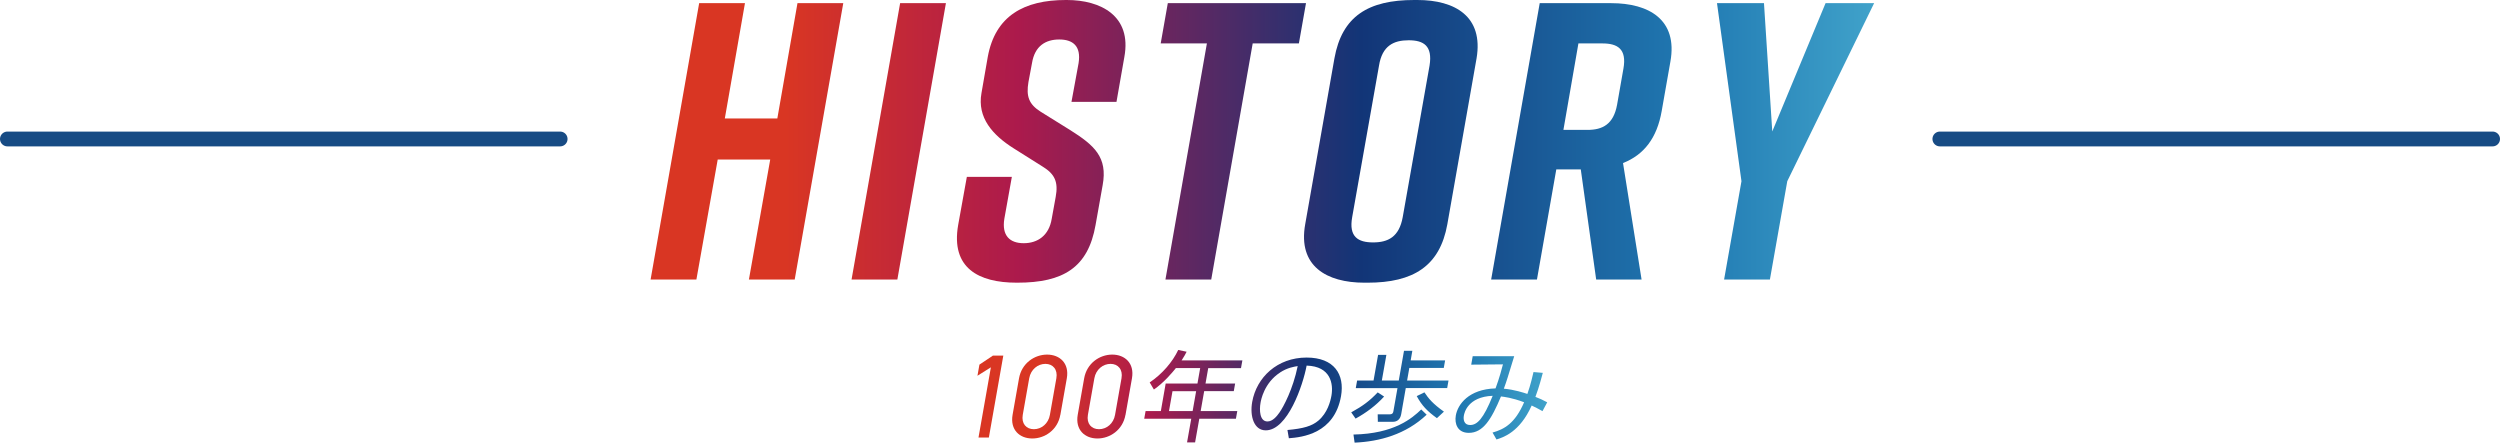
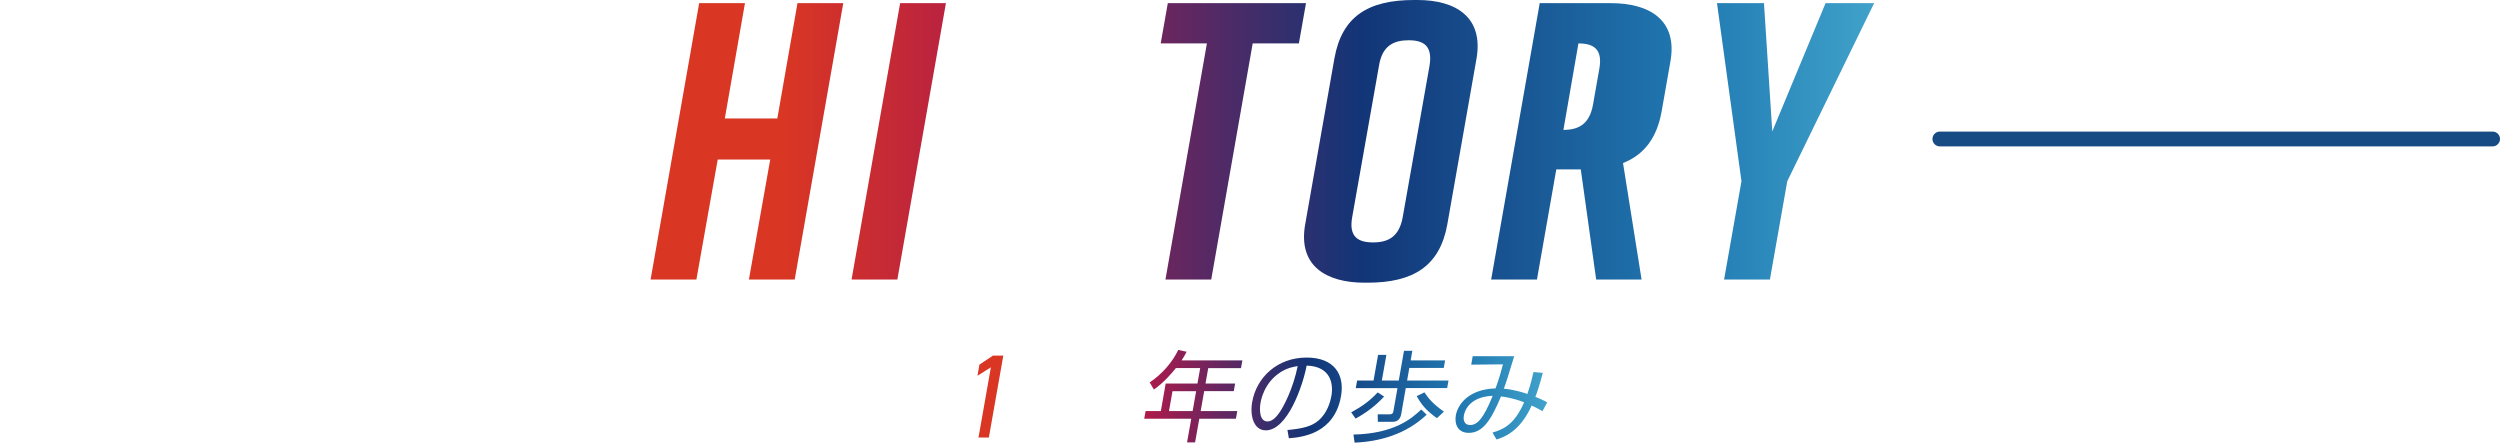
<svg xmlns="http://www.w3.org/2000/svg" xmlns:xlink="http://www.w3.org/1999/xlink" id="_レイヤー_2" data-name="レイヤー 2" viewBox="0 0 506.57 89.7">
  <defs>
    <style>
      .cls-1 {
        fill: url(#_名称未設定グラデーション_6-4);
      }

      .cls-1, .cls-2, .cls-3, .cls-4, .cls-5, .cls-6, .cls-7, .cls-8 {
        stroke-width: 0px;
      }

      .cls-2 {
        fill: url(#_名称未設定グラデーション_6-8);
      }

      .cls-3 {
        fill: url(#_名称未設定グラデーション_6-3);
      }

      .cls-4 {
        fill: url(#_名称未設定グラデーション_6-2);
      }

      .cls-5 {
        fill: url(#_名称未設定グラデーション_6);
      }

      .cls-9 {
        fill: none;
        stroke: #174b84;
        stroke-linecap: round;
        stroke-linejoin: round;
        stroke-width: 3px;
      }

      .cls-6 {
        fill: url(#_名称未設定グラデーション_6-7);
      }

      .cls-7 {
        fill: url(#_名称未設定グラデーション_6-6);
      }

      .cls-8 {
        fill: url(#_名称未設定グラデーション_6-5);
      }
    </style>
    <linearGradient id="_名称未設定グラデーション_6" data-name="名称未設定グラデーション 6" x1="131.83" y1="28.64" x2="379.75" y2="28.64" gradientUnits="userSpaceOnUse">
      <stop offset="0" stop-color="#d93623" />
      <stop offset=".11" stop-color="#d93623" />
      <stop offset=".3" stop-color="#ac1a4c" />
      <stop offset=".58" stop-color="#123577" />
      <stop offset=".85" stop-color="#2079b2" />
      <stop offset="1" stop-color="#40a2ca" />
    </linearGradient>
    <linearGradient id="_名称未設定グラデーション_6-2" data-name="名称未設定グラデーション 6" x1="198.06" y1="80.31" x2="313.51" y2="80.31" xlink:href="#_名称未設定グラデーション_6" />
    <linearGradient id="_名称未設定グラデーション_6-3" data-name="名称未設定グラデーション 6" x1="198.06" y1="80.31" x2="313.51" y2="80.31" xlink:href="#_名称未設定グラデーション_6" />
    <linearGradient id="_名称未設定グラデーション_6-4" data-name="名称未設定グラデーション 6" x1="198.06" y1="80.31" x2="313.51" y2="80.31" xlink:href="#_名称未設定グラデーション_6" />
    <linearGradient id="_名称未設定グラデーション_6-5" data-name="名称未設定グラデーション 6" x1="198.06" y1="80.31" x2="313.51" y2="80.31" xlink:href="#_名称未設定グラデーション_6" />
    <linearGradient id="_名称未設定グラデーション_6-6" data-name="名称未設定グラデーション 6" x1="198.06" y1="80.31" x2="313.51" y2="80.31" xlink:href="#_名称未設定グラデーション_6" />
    <linearGradient id="_名称未設定グラデーション_6-7" data-name="名称未設定グラデーション 6" x1="198.06" y1="80.31" x2="313.51" y2="80.31" xlink:href="#_名称未設定グラデーション_6" />
    <linearGradient id="_名称未設定グラデーション_6-8" data-name="名称未設定グラデーション 6" x1="198.06" y1="80.31" x2="313.51" y2="80.31" xlink:href="#_名称未設定グラデーション_6" />
  </defs>
  <g id="_テキスト" data-name="テキスト">
    <g>
      <g>
        <g>
          <path class="cls-5" d="m150.95.64l-4.08,23.36h10.64l4.08-23.36h9.28l-9.84,56h-9.28l4.32-24.32h-10.64l-4.32,24.32h-9.28L141.67.64h9.28Z" />
          <path class="cls-5" d="m172.55,56.64L182.39.64h9.28l-9.84,56h-9.28Z" />
-           <path class="cls-5" d="m217.11,20.64l1.44-7.84c.56-3.52-1.2-4.8-3.92-4.8s-4.96,1.28-5.52,4.8l-.72,3.84c-.48,2.88.08,4.48,2.48,6l5.92,3.68c4.96,3.12,7.68,5.52,6.64,11.2l-1.44,8.08c-1.52,8.64-6.56,11.68-15.84,11.68h-.16c-7.68,0-13.36-2.96-11.84-11.68l1.76-9.76h9.12l-1.52,8.48c-.56,3.44,1.12,4.96,3.92,4.96s5.12-1.52,5.68-4.96l.8-4.4c.56-3.04-.16-4.64-2.64-6.16l-5.84-3.68c-4.32-2.72-7.44-6.24-6.56-11.2l1.28-7.36c1.52-8.32,7.36-11.52,15.84-11.52h.16c6.88,0,13.2,3.2,11.68,11.52l-1.6,9.12h-9.12Z" />
          <path class="cls-5" d="m263.19,8.8h-9.36l-8.4,47.84h-9.28l8.4-47.84h-9.36l1.44-8.16h28l-1.44,8.16Z" />
          <path class="cls-5" d="m286.55,0h.64c7.68,0,13.44,3.36,12,11.84l-5.92,33.6c-1.52,8.48-6.88,11.84-16.16,11.84h-.64c-7.68,0-13.52-3.36-12-11.84l5.92-33.6c1.52-8.56,6.88-11.84,16.16-11.84Zm-8.32,49.12c3.04,0,5.28-1.12,6-5.12l5.44-30.72c.64-4-1.2-5.12-4.24-5.12s-5.36,1.12-6,5.12l-5.44,30.72c-.72,4,1.2,5.12,4.24,5.12Z" />
-           <path class="cls-5" d="m338.47,12.48l-1.76,10c-.96,5.52-3.6,8.88-7.84,10.56l3.76,23.6h-9.2l-3.12-22.32h-4.96l-3.92,22.32h-9.28L311.99.64h14.48c7.68,0,13.52,3.36,12,11.84Zm-13.76-3.68h-4.88l-3.04,17.52h4.88c3.04,0,5.28-1.12,6-5.12l1.28-7.28c.72-4-1.2-5.12-4.24-5.12Z" />
+           <path class="cls-5" d="m338.47,12.48l-1.76,10c-.96,5.52-3.6,8.88-7.84,10.56l3.76,23.6h-9.2l-3.12-22.32h-4.96l-3.92,22.32h-9.28L311.99.64h14.48c7.68,0,13.52,3.36,12,11.84Zm-13.76-3.68h-4.88l-3.04,17.52c3.04,0,5.28-1.12,6-5.12l1.28-7.28c.72-4-1.2-5.12-4.24-5.12Z" />
          <path class="cls-5" d="m358.63,56.64h-9.28l3.52-19.92-4.96-36.08h9.52l1.68,26,10.8-26h9.84l-17.6,36.08-3.52,19.92Z" />
        </g>
        <g>
          <path class="cls-4" d="m200.37,88.66h-2.1l2.51-14.23-2.72,1.71.4-2.26,2.74-1.83h2.1l-2.93,16.61Z" />
-           <path class="cls-3" d="m214.85,84.06c-.54,3.06-3.14,4.79-5.68,4.79s-4.53-1.73-3.99-4.81l1.3-7.37c.54-3.08,3.15-4.82,5.69-4.82s4.53,1.73,4,4.79l-1.31,7.42Zm-3.02-10.33c-1.54,0-2.96,1.13-3.28,2.91l-1.31,7.42c-.31,1.78.71,2.91,2.25,2.91s2.94-1.13,3.25-2.91l1.31-7.42c.31-1.78-.71-2.91-2.22-2.91Z" />
-           <path class="cls-1" d="m228.05,84.06c-.54,3.06-3.14,4.79-5.68,4.79s-4.53-1.73-3.99-4.81l1.3-7.37c.54-3.08,3.15-4.82,5.69-4.82s4.53,1.73,4,4.79l-1.31,7.42Zm-3.02-10.33c-1.54,0-2.96,1.13-3.28,2.91l-1.31,7.42c-.31,1.78.71,2.91,2.25,2.91s2.94-1.13,3.25-2.91l1.31-7.42c.31-1.78-.71-2.91-2.22-2.91Z" />
          <path class="cls-8" d="m251.74,73.03l-.28,1.56h-6.64l-.55,3.13h6l-.27,1.54h-6l-.71,4.03h7.42l-.28,1.56h-7.42l-.85,4.79h-1.63l.85-4.79h-9.53l.28-1.56h3.09l.98-5.58h6.44l.55-3.13h-4.92c-.67.84-2.38,2.91-4.46,4.35l-.85-1.44c2.52-1.69,4.64-4.15,5.78-6.58l1.7.36c-.22.46-.41.82-1.01,1.75h12.3Zm-9.37,6.24h-4.79l-.71,4.03h4.79l.71-4.03Z" />
          <path class="cls-7" d="m260.87,87.13c3.2-.28,4.95-.78,6.28-1.91,1.82-1.55,2.42-3.83,2.64-5.06.41-2.35-.12-5.94-5.03-6.08-.75,4.03-3.86,13.12-8.29,13.12-2.35,0-3.26-2.81-2.74-5.76.88-4.97,5.08-8.99,11.03-8.99,5.58,0,7.75,3.41,6.97,7.82-1.34,7.62-7.89,8.33-10.57,8.53l-.29-1.68Zm-1.5-11.64c-3.24,2.11-3.86,5.6-3.95,6.12-.27,1.5-.17,3.79,1.4,3.79,1.06,0,1.91-1.06,2.45-1.83.81-1.18,2.71-4.67,3.68-9.39-.74.12-2.08.32-3.58,1.3Z" />
          <path class="cls-6" d="m273.79,83.56c2.36-1.3,3.74-2.33,5.37-4.05l1.3.84c-1.64,1.81-3.63,3.29-5.78,4.47l-.88-1.26Zm.45,4.49c8.25-.16,11.88-3.29,13.74-5.08l1.1,1.06c-4.24,4.01-9.55,5.44-14.6,5.66l-.23-1.64Zm6.68-16.15l-.92,5.2h3.43l1.06-6.02h1.69l-.34,1.95h6.98l-.27,1.52h-6.98l-.45,2.55h8.39l-.27,1.53h-8.39l-.93,5.3c-.2,1.12-.89,1.54-1.72,1.54h-3.01l-.03-1.52h2.45c.6,0,.69-.36.74-.66l.82-4.65h-8.45l.27-1.53h3.33l.92-5.2h1.69Zm7.71,7.6c.82,1.26,1.77,2.37,3.95,3.91l-1.42,1.32c-1.98-1.42-3.08-2.59-4.09-4.47l1.56-.76Z" />
          <path class="cls-2" d="m312.62,75.54c-.23.82-.71,2.77-1.5,4.88,1.05.4,1.35.56,2.39,1.1l-.96,1.79c-.84-.48-1.43-.78-2.19-1.14-2.42,5.42-5.79,6.46-7.13,6.88l-.8-1.4c2.41-.68,4.56-1.87,6.4-6.14-2.48-.94-4.1-1.1-4.69-1.18-1.95,4.67-3.63,7.38-6.52,7.38-2.27,0-2.93-1.83-2.63-3.53.39-2.23,2.6-5.32,8.05-5.48.8-2.15,1.32-4.17,1.5-4.87l-6.43.06.3-1.71h8.41c-1.34,4.39-1.48,4.88-2.1,6.58,2.11.18,4.03.82,4.77,1.06.12-.34.66-1.83,1.24-4.43l1.88.16Zm-16,8.67c-.15.84.04,1.91,1.27,1.91,1.42,0,2.69-1.24,4.57-5.92-5.09.2-5.76,3.51-5.84,4.01Z" />
        </g>
      </g>
      <g>
-         <line class="cls-9" x1="1.5" y1="28.16" x2="113.5" y2="28.16" />
        <line class="cls-9" x1="393.07" y1="28.16" x2="505.07" y2="28.16" />
      </g>
    </g>
  </g>
</svg>